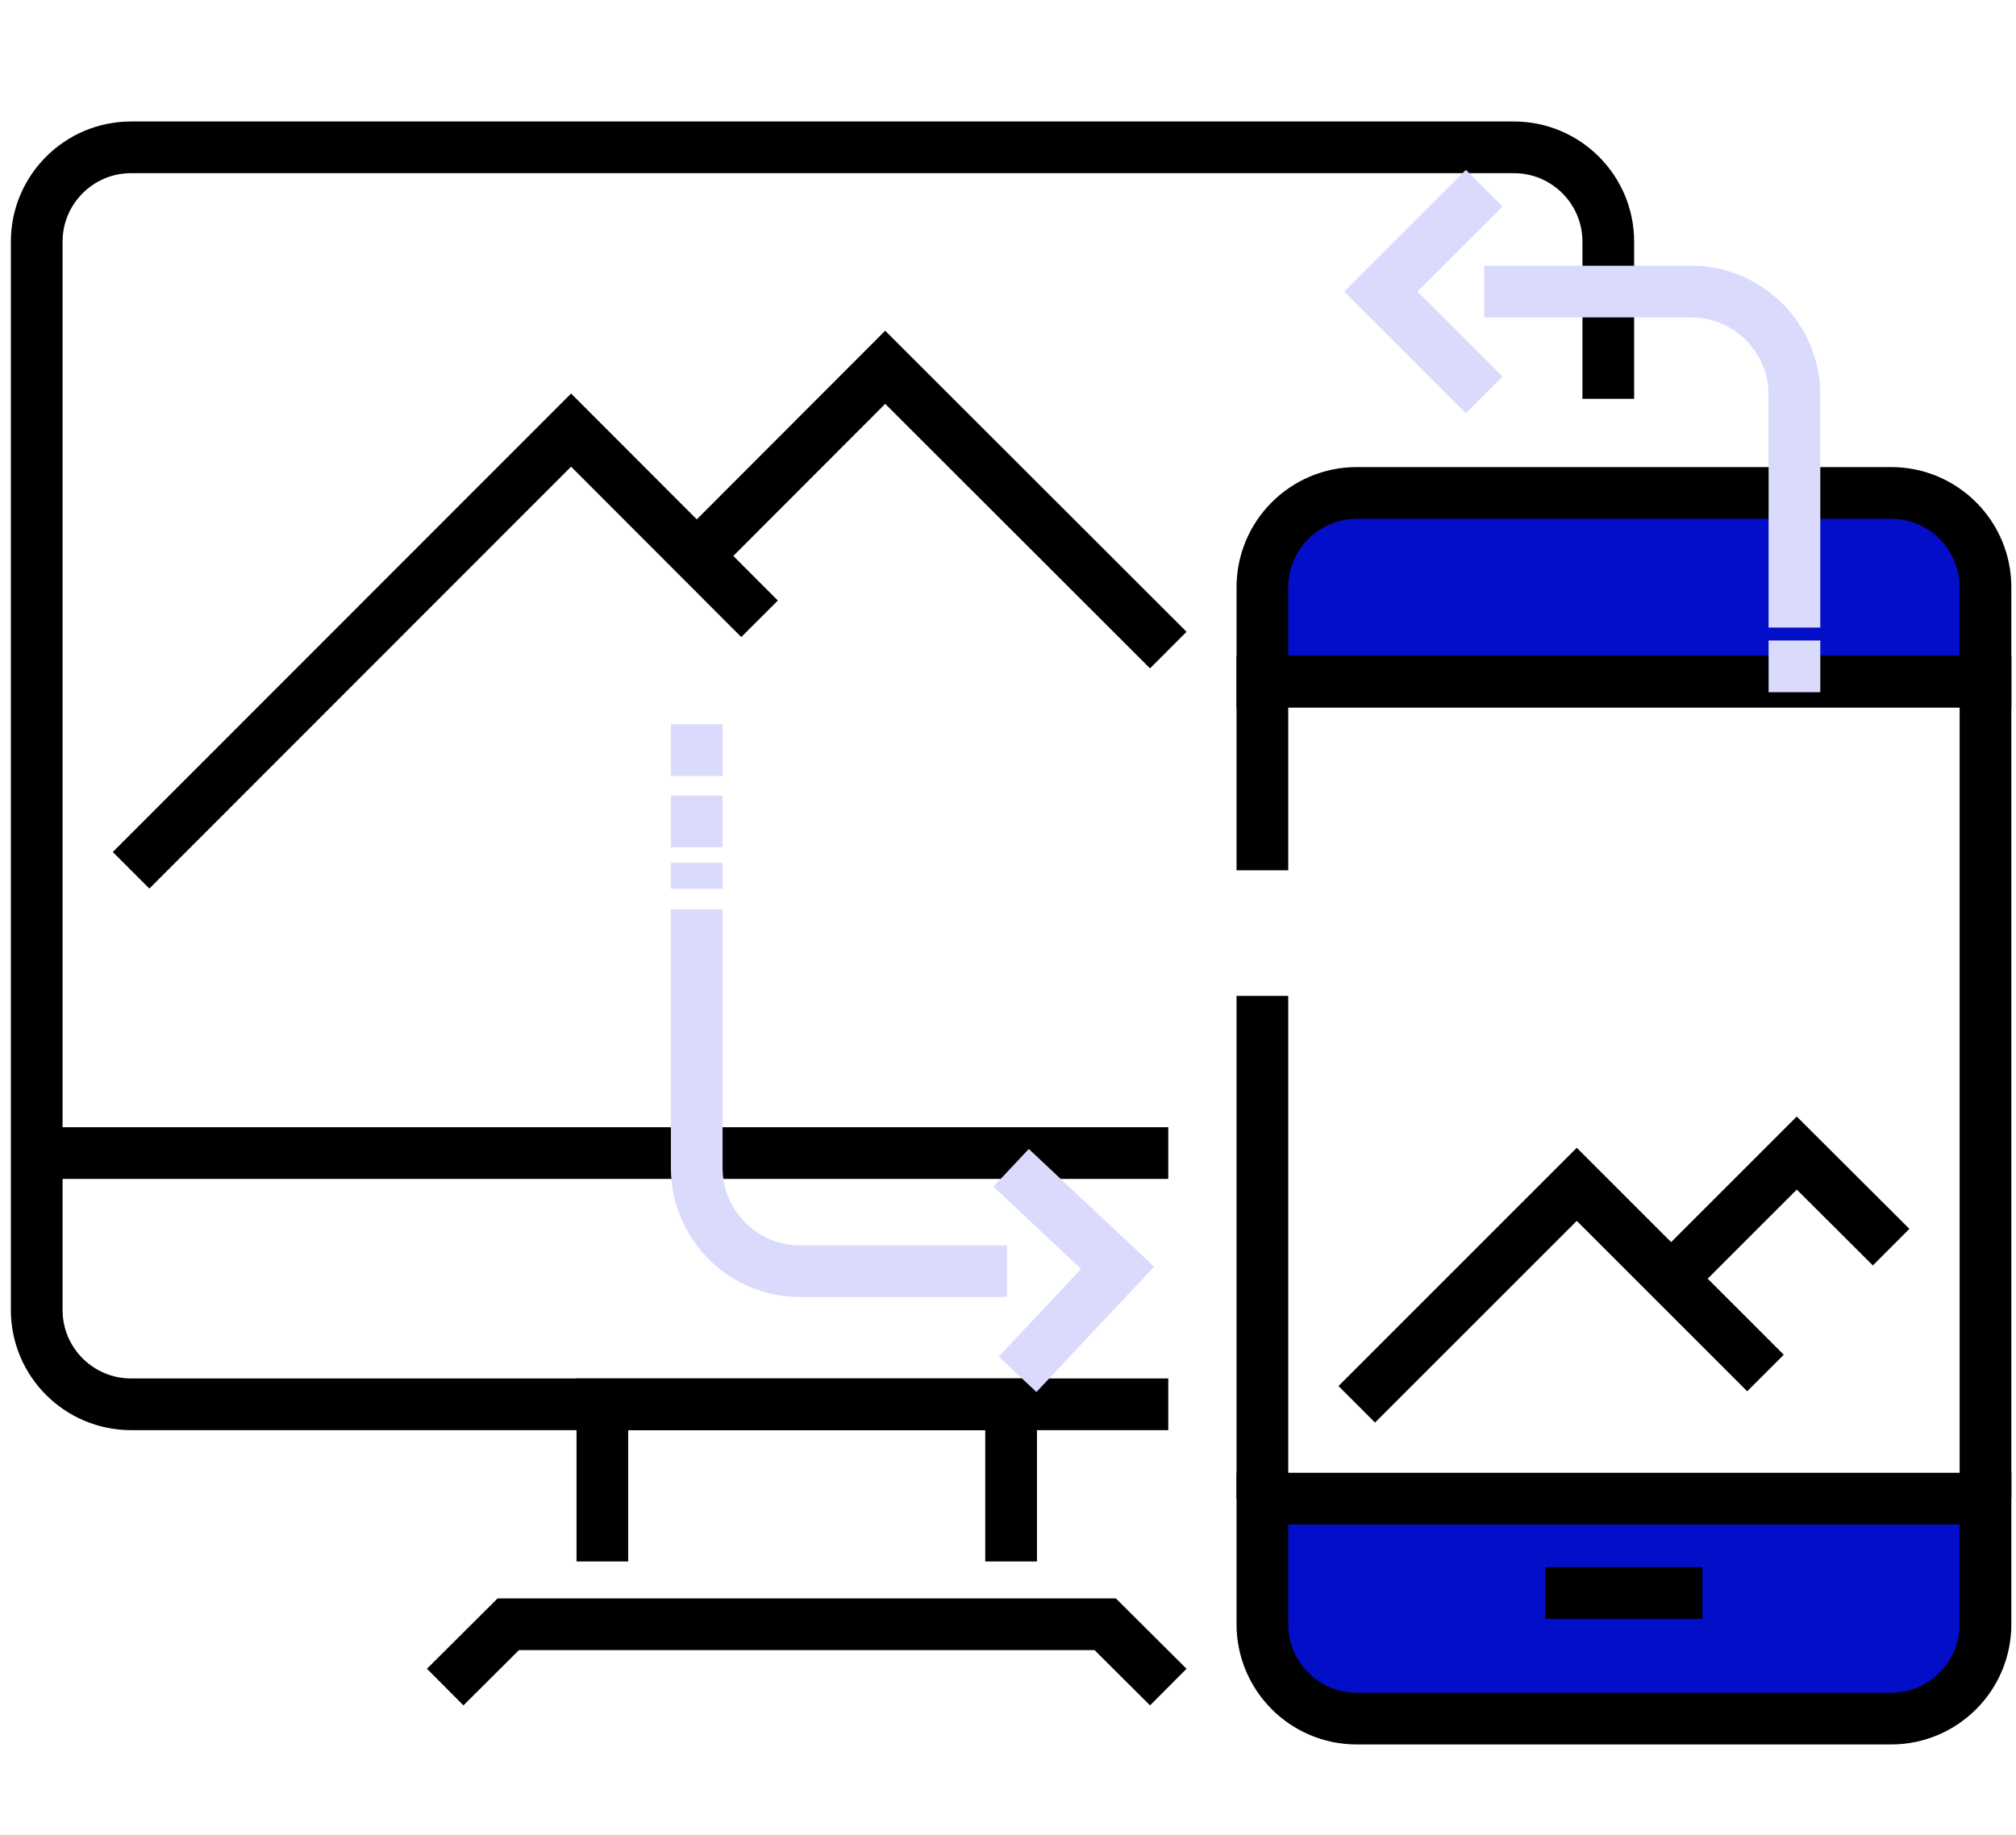
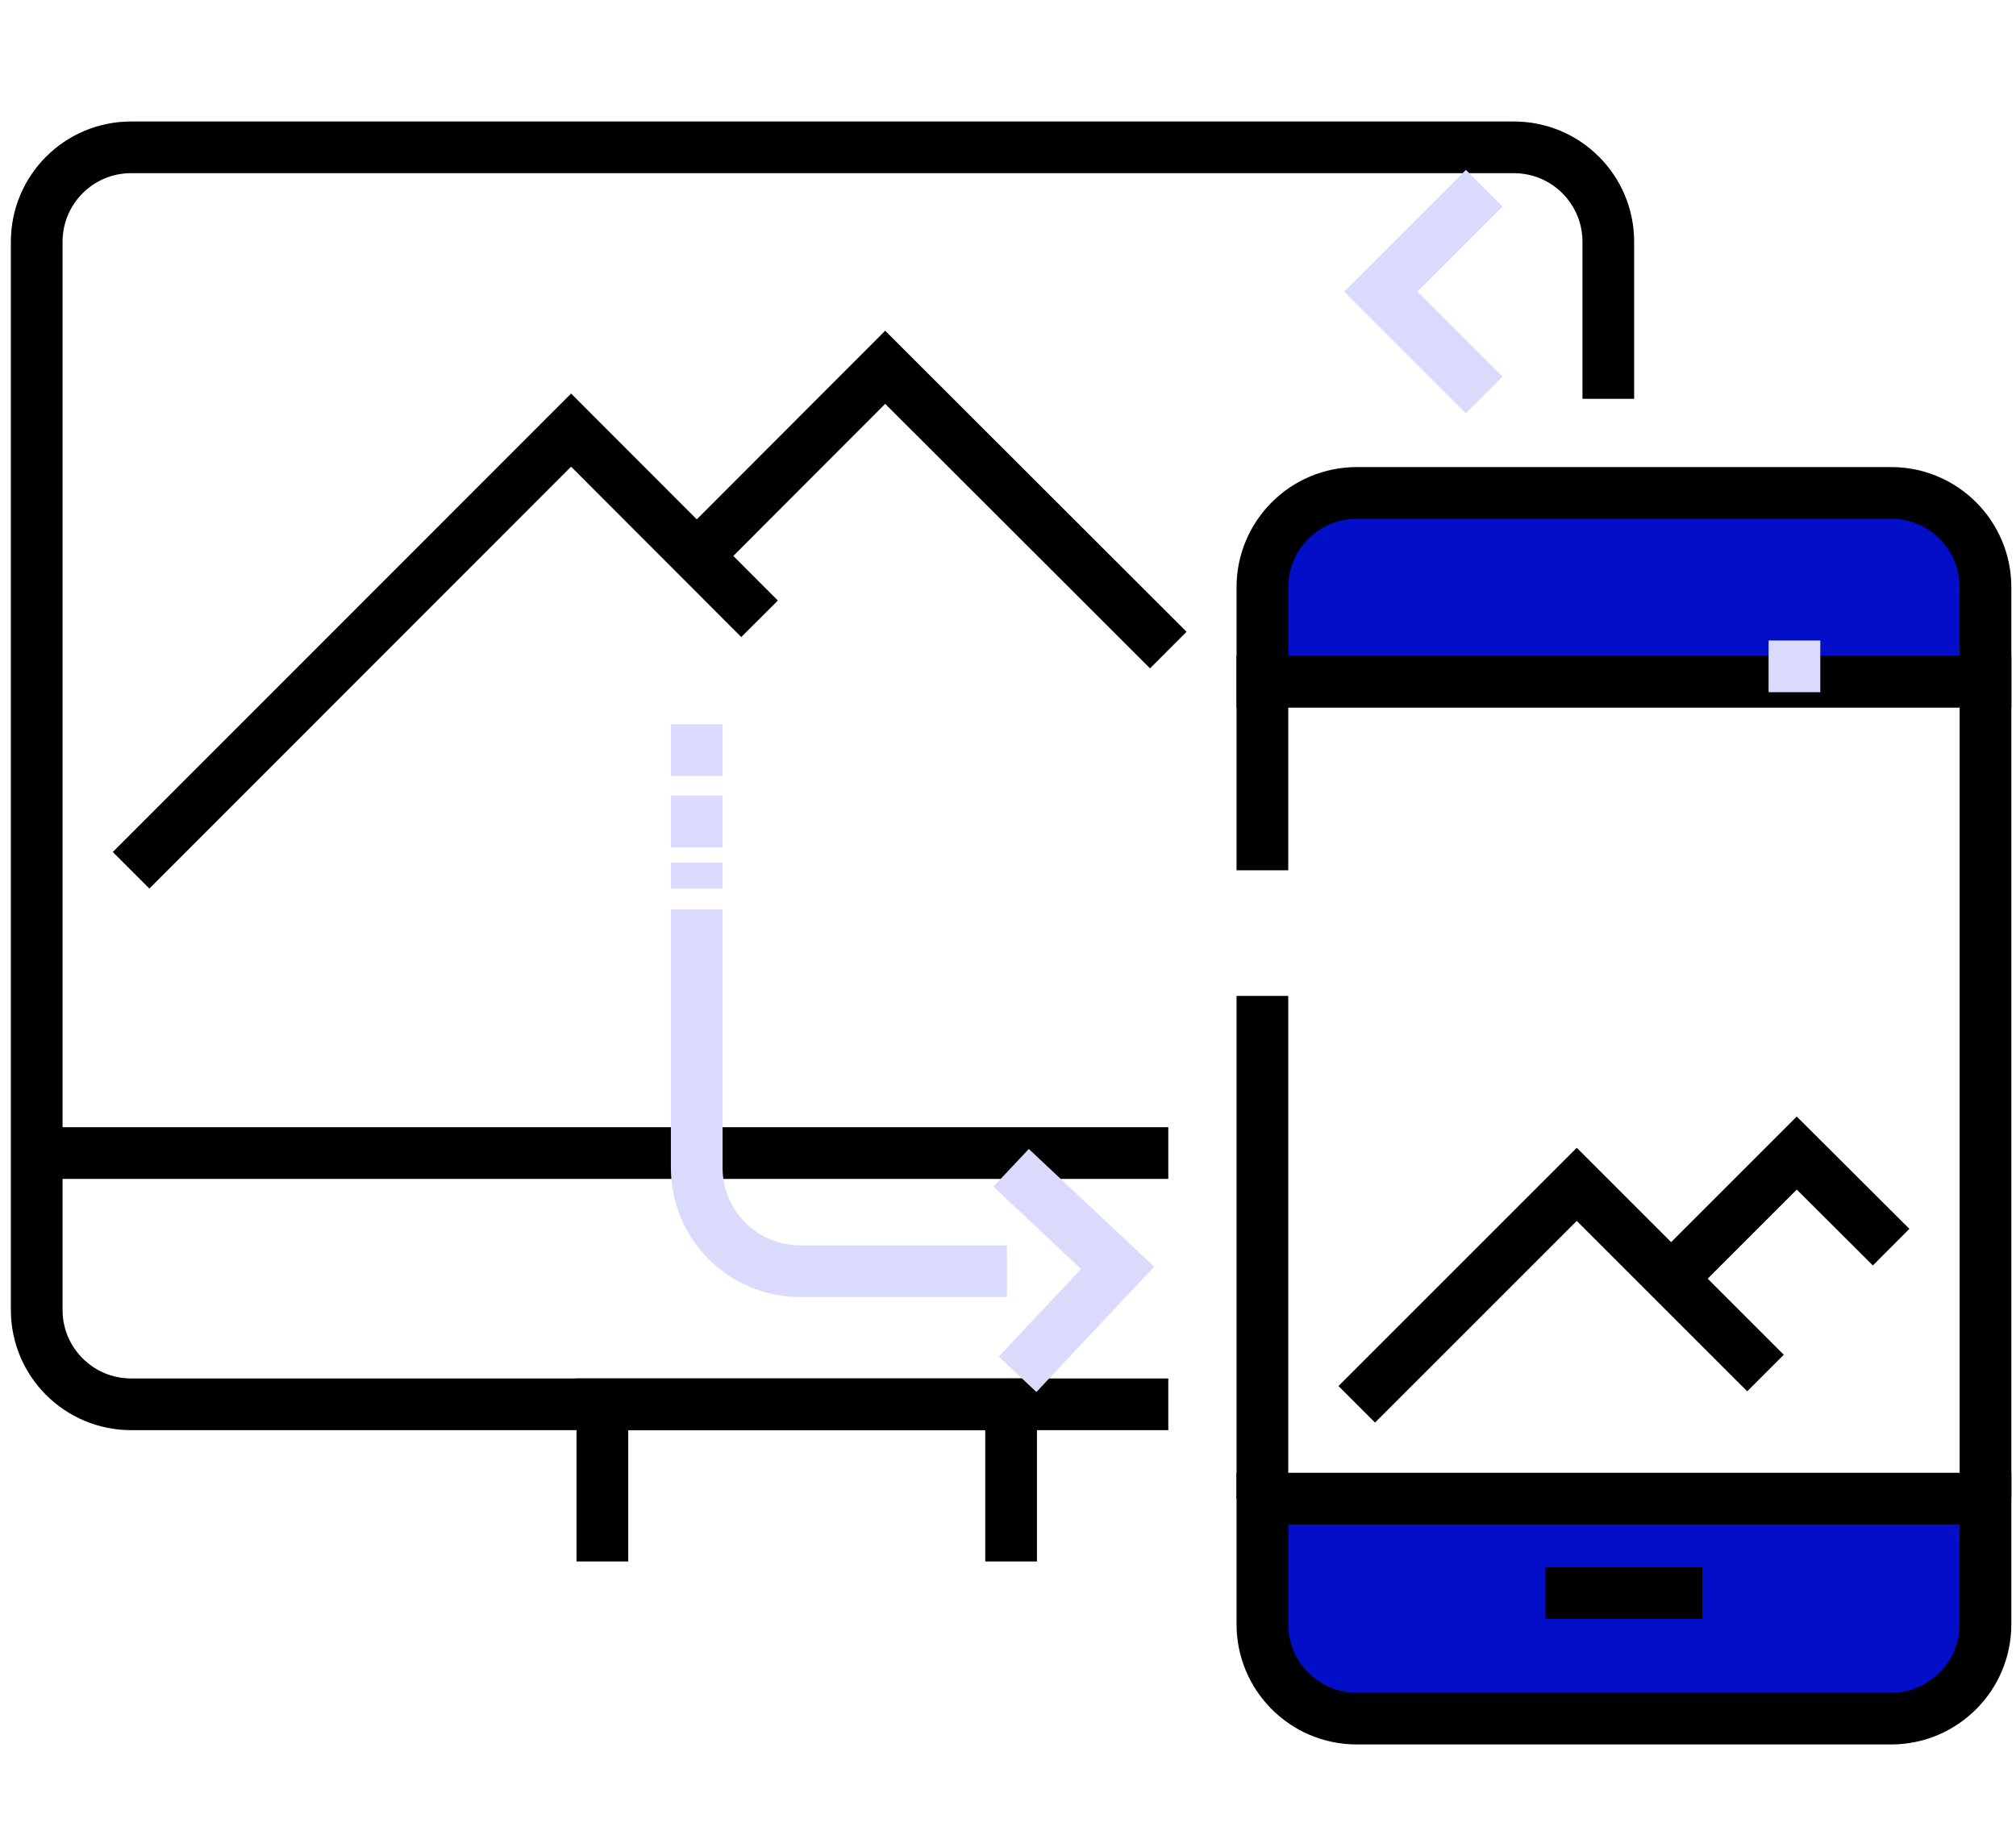
<svg xmlns="http://www.w3.org/2000/svg" id="Layer_33" data-name="Layer 33" viewBox="0 0 77.98 71">
  <defs>
    <style>      .cls-1 {        fill: #030ec8;      }      .cls-1, .cls-2 {        stroke: #000;      }      .cls-1, .cls-2, .cls-3 {        stroke-miterlimit: 10;        stroke-width: 2px;      }      .cls-2, .cls-3 {        fill: none;      }      .cls-3 {        stroke: #dadafd;      }    </style>
  </defs>
  <path class="cls-2" d="m45.19,54.33H5.07c-2.01,0-3.65-1.63-3.65-3.65V9.35c0-2.01,1.63-3.65,3.65-3.65h53.49c2.01,0,3.65,1.63,3.65,3.65v6.08" />
-   <polyline class="cls-2" points="17.22 65.27 19.66 62.84 42.75 62.84 45.19 65.27" />
  <polyline class="cls-2" points="23.3 60.41 23.3 54.33 39.11 54.33 39.11 60.41" />
  <line class="cls-2" x1="1.42" y1="44.61" x2="45.19" y2="44.61" />
  <path class="cls-1" d="m76.8,26.37v-3.65c0-2.01-1.63-3.65-3.65-3.65h-20.67c-2.01,0-3.65,1.63-3.65,3.65v3.65h27.96Z" />
  <path class="cls-1" d="m48.83,57.98v4.86c0,2.01,1.63,3.65,3.65,3.65h20.67c2.01,0,3.65-1.63,3.65-3.65v-4.86h-27.96Z" />
  <line class="cls-2" x1="59.78" y1="61.63" x2="65.85" y2="61.63" />
  <polyline class="cls-2" points="76.8 57.98 76.8 26.37 48.83 26.37 48.83 33.67" />
  <line class="cls-2" x1="48.83" y1="38.53" x2="48.83" y2="57.98" />
  <polyline class="cls-2" points="5.07 33.67 22.09 16.64 29.38 23.94" />
  <polyline class="cls-2" points="26.95 21.51 34.24 14.21 45.19 25.15" />
  <polyline class="cls-2" points="52.48 54.33 60.99 45.82 68.29 53.12" />
  <polyline class="cls-2" points="64.64 49.47 69.5 44.61 73.15 48.25" />
-   <path class="cls-3" d="m69.41,24.28v-9c0-2.21-1.79-4-4-4h-8" />
  <polyline class="cls-3" points="57.41 7.28 53.41 11.28 57.41 15.28" />
  <line class="cls-3" x1="69.41" y1="24.78" x2="69.41" y2="26.78" />
  <path class="cls-3" d="m26.95,35.18v10c0,2.21,1.79,4,4,4h8" />
  <polyline class="cls-3" points="39.36 53.17 43.23 49.05 39.11 45.18" />
  <line class="cls-3" x1="26.95" y1="34.38" x2="26.95" y2="33.38" />
  <line class="cls-3" x1="26.95" y1="32.78" x2="26.95" y2="30.78" />
  <line class="cls-3" x1="26.95" y1="30.02" x2="26.95" y2="28.02" />
</svg>